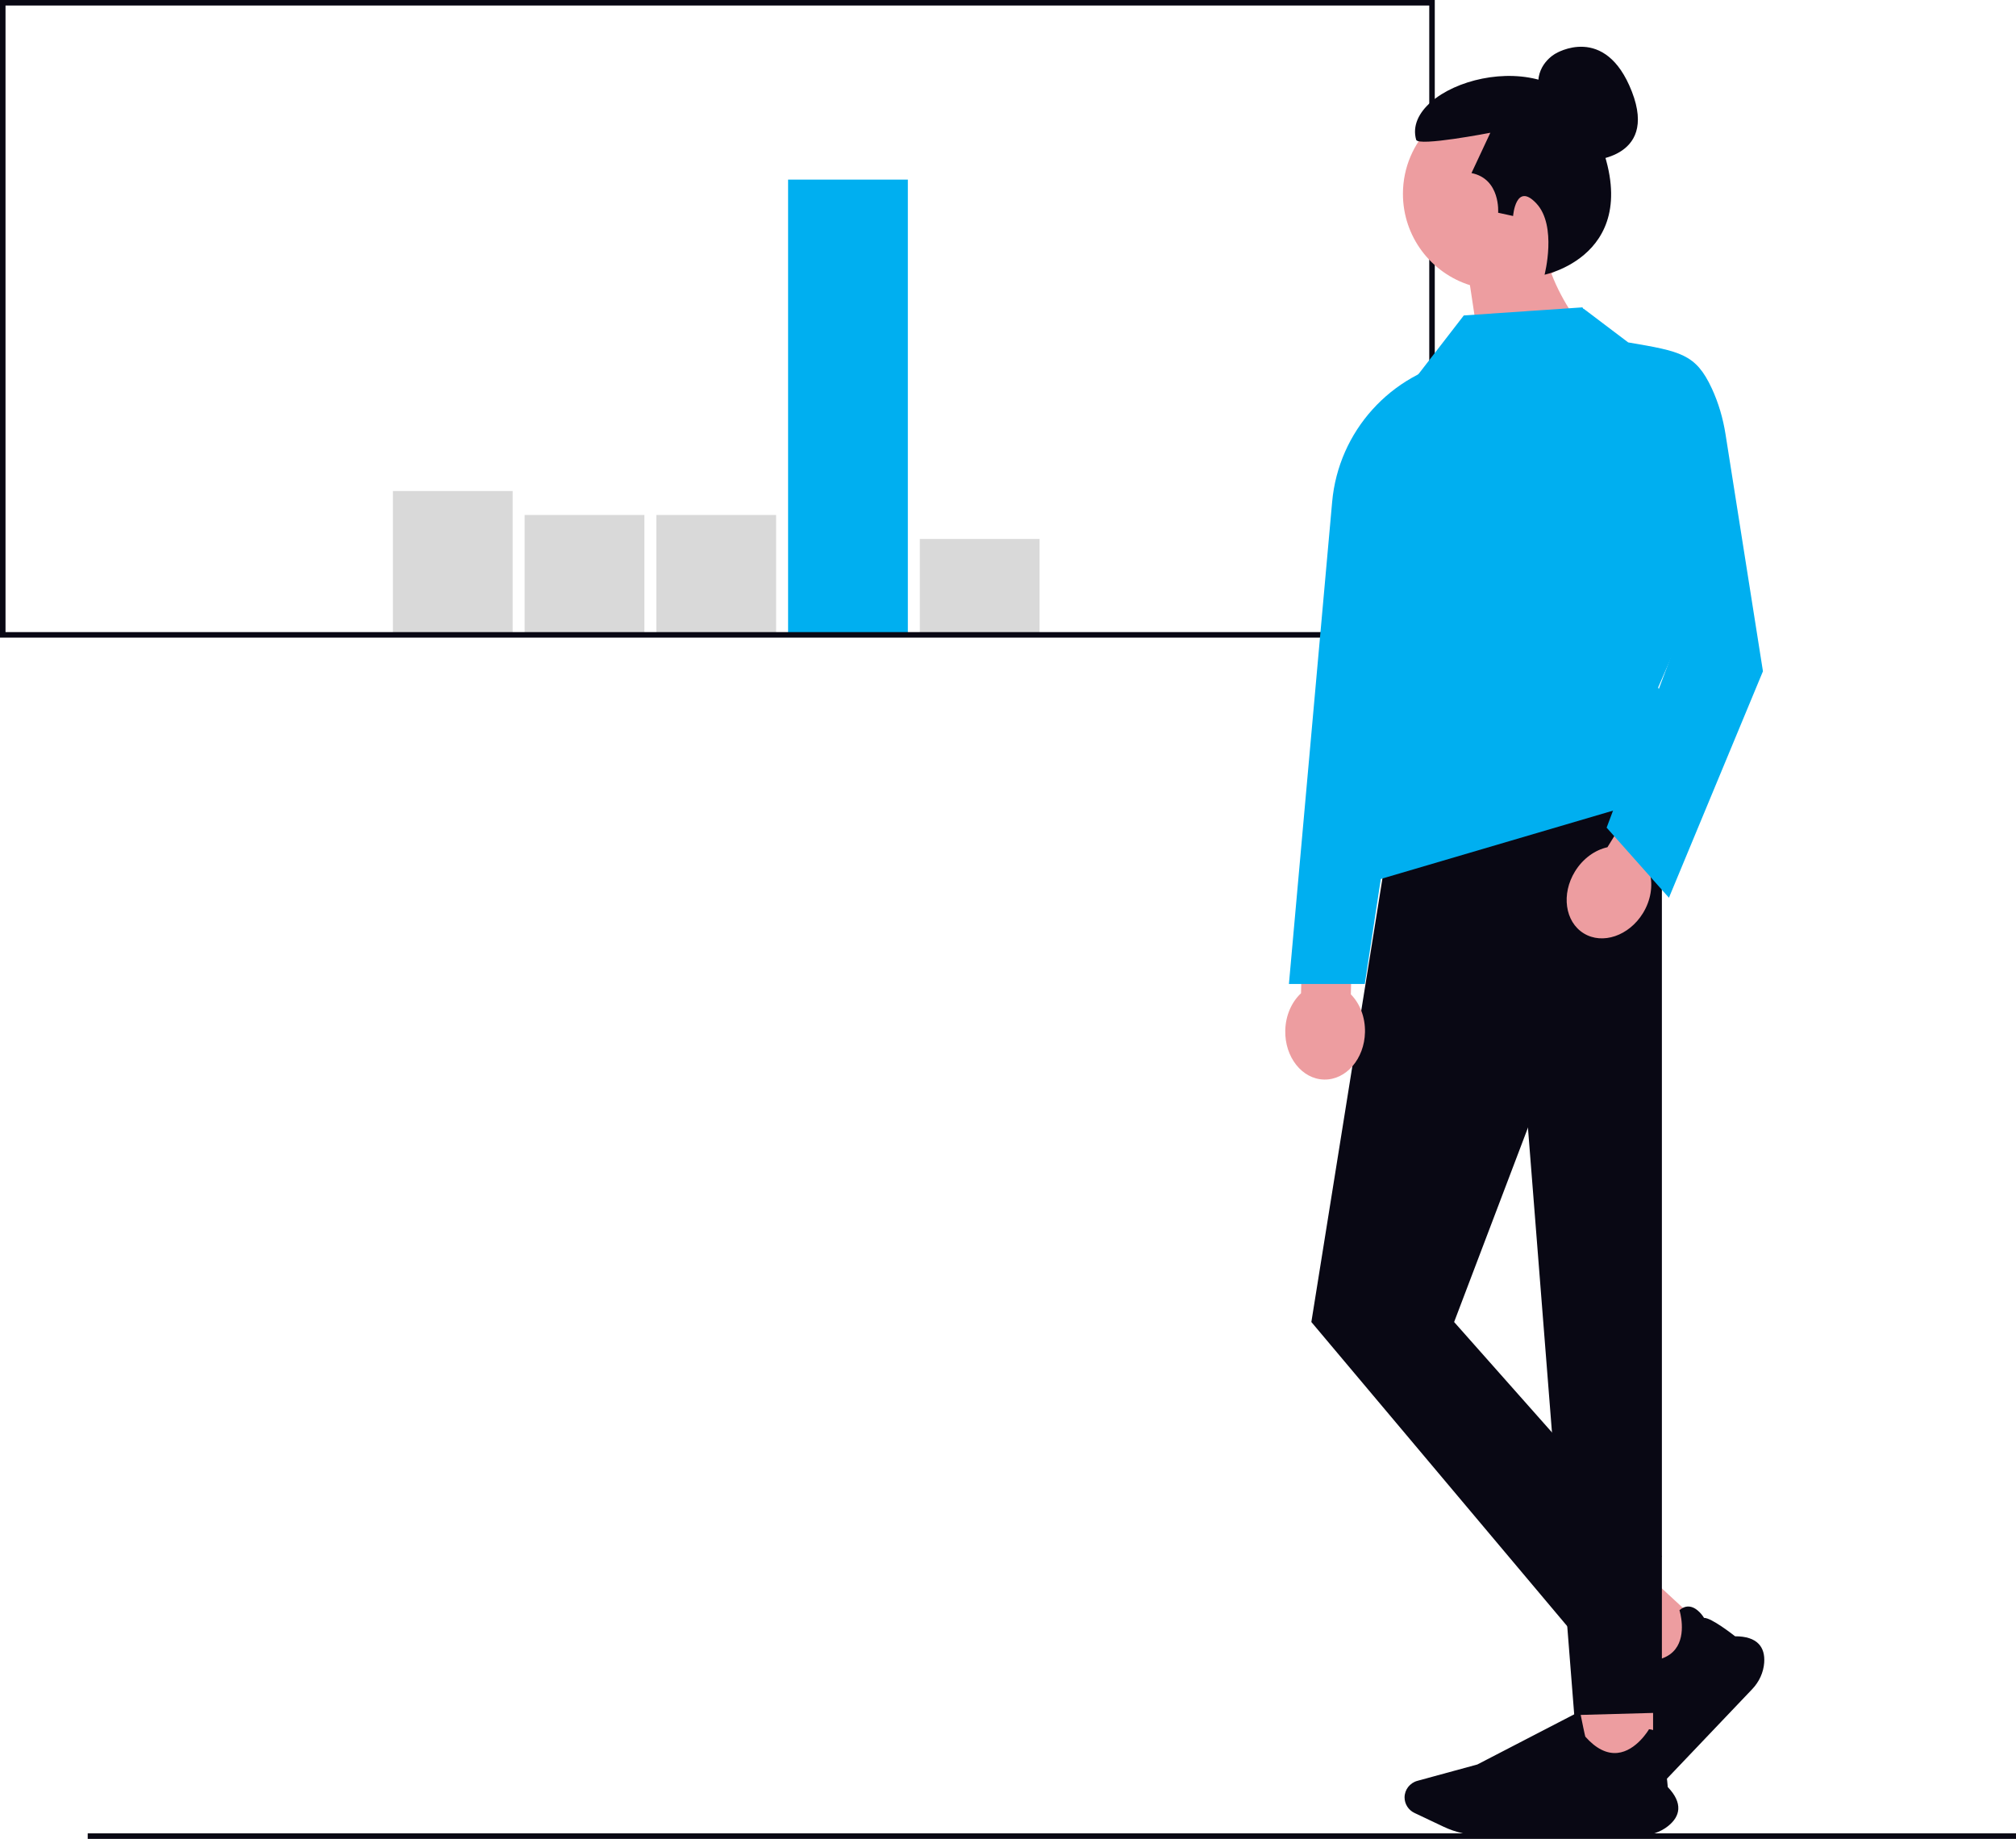
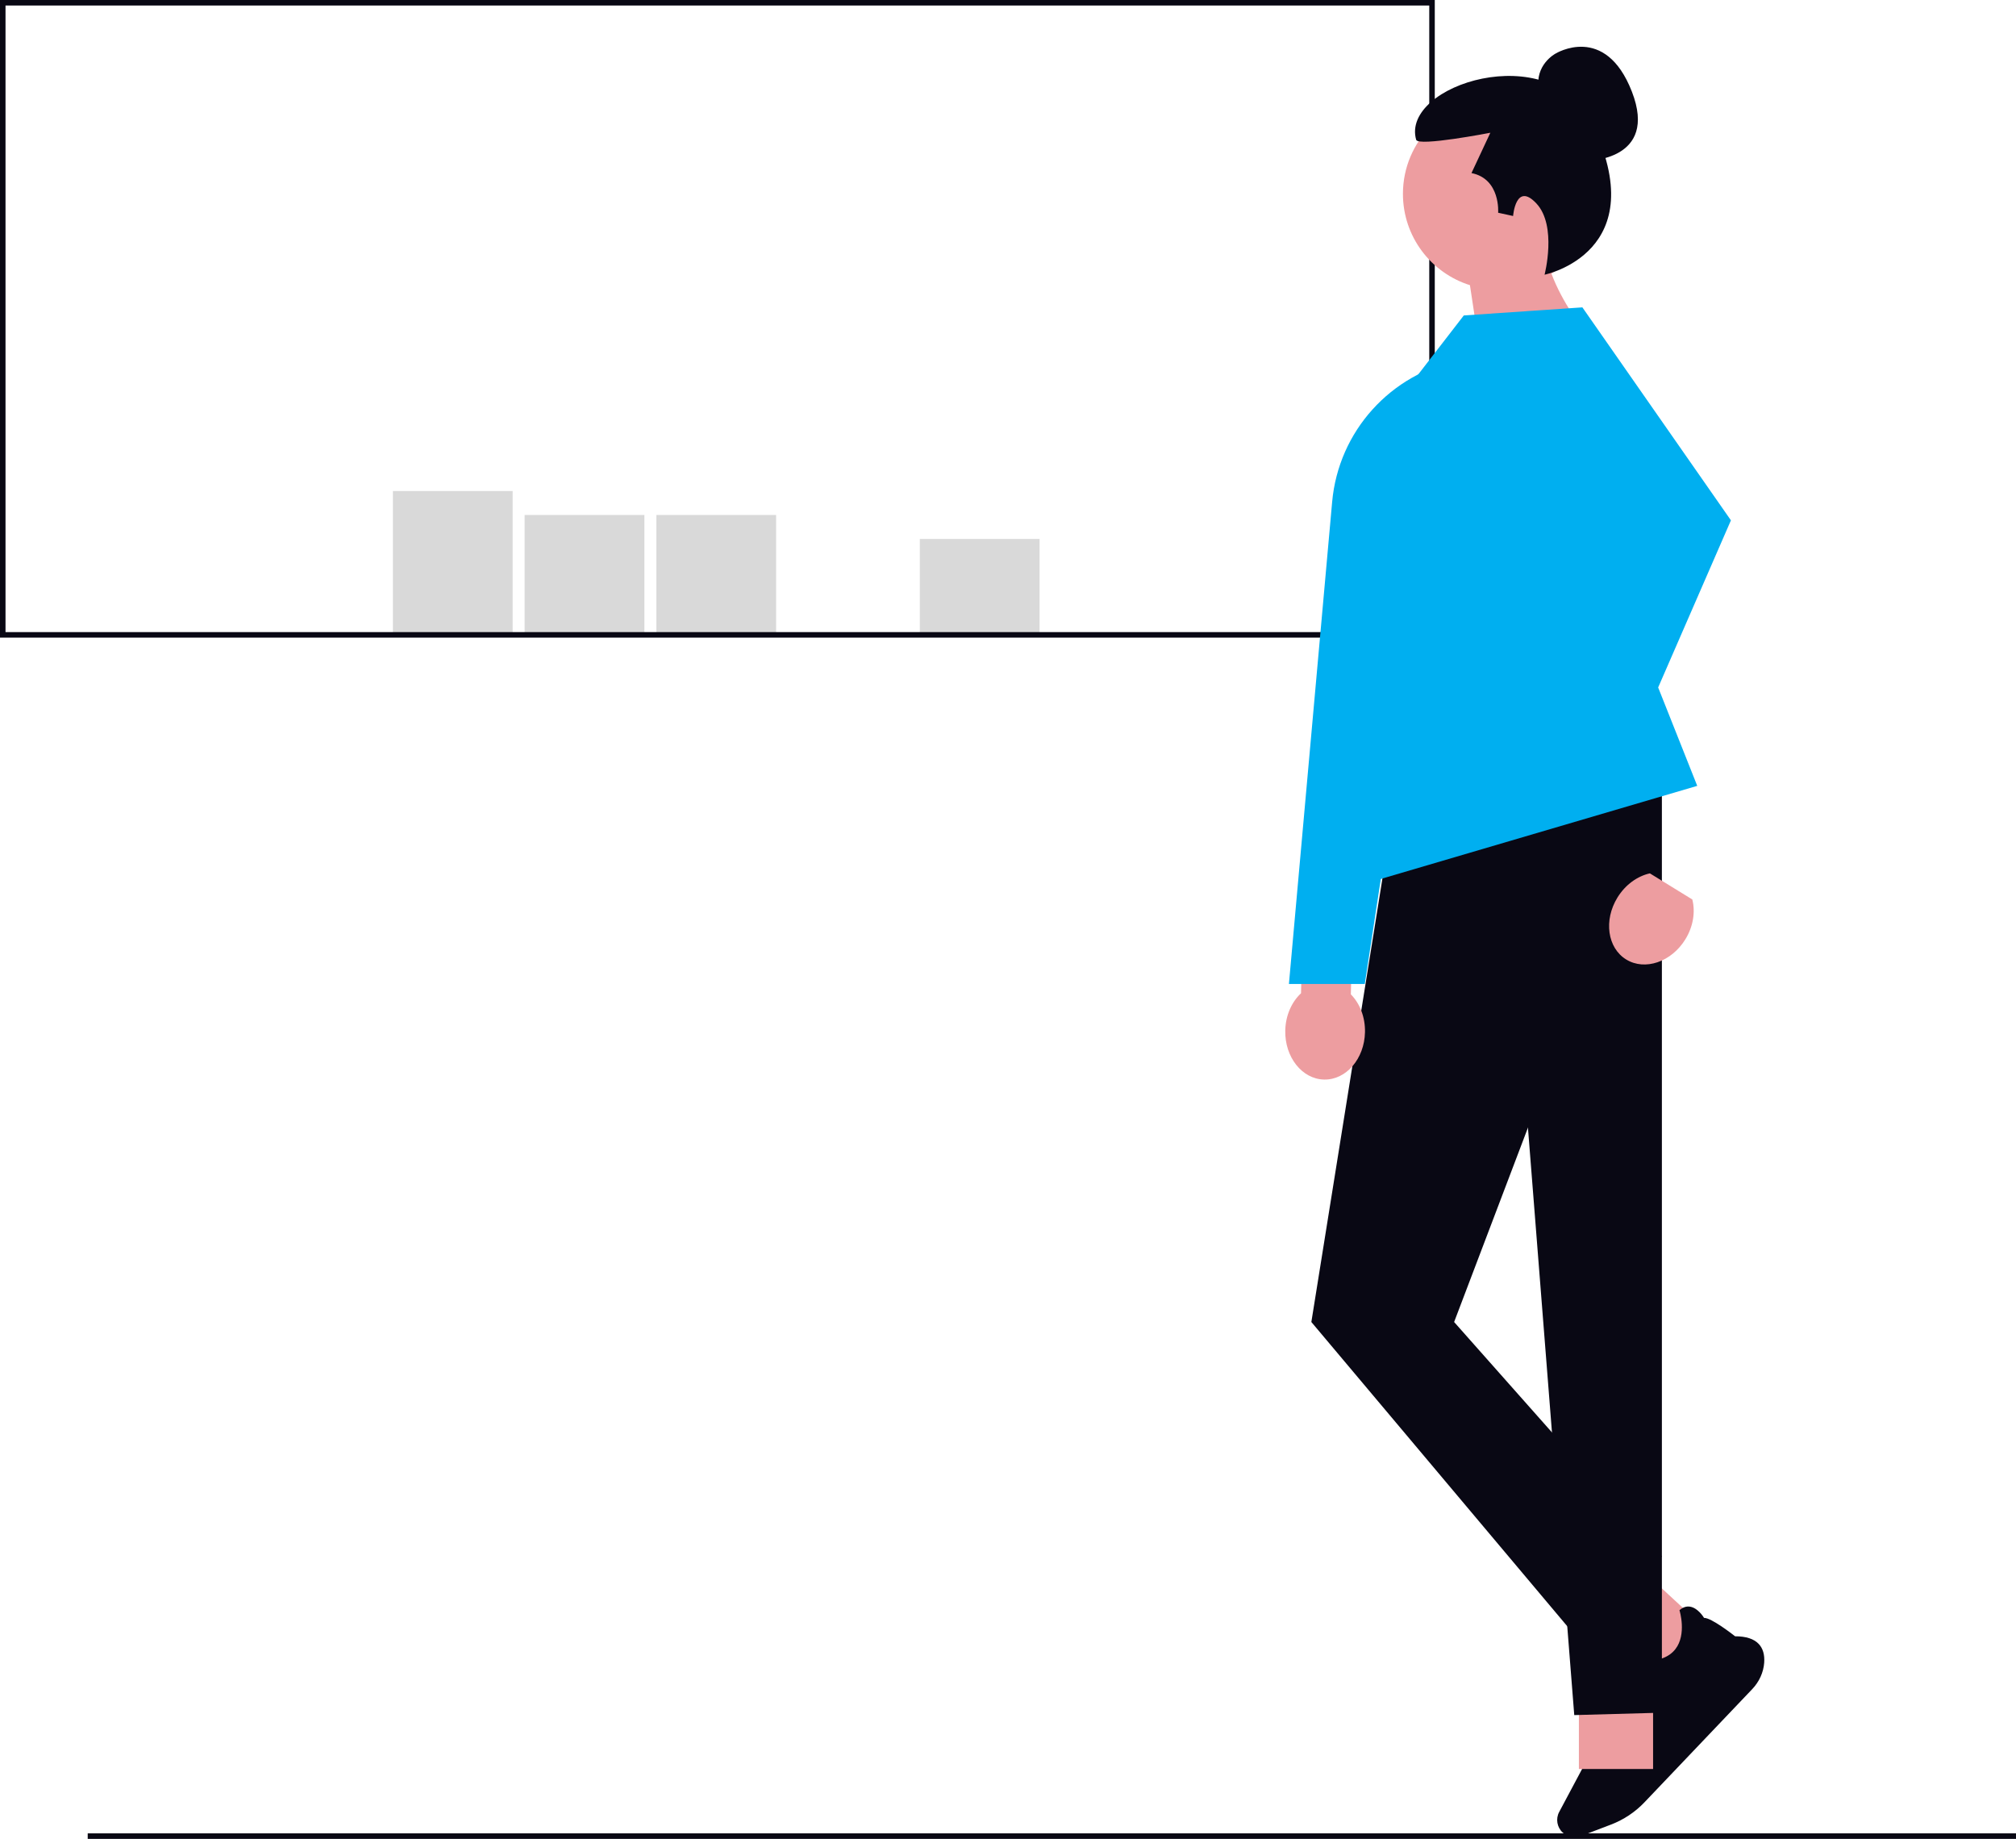
<svg xmlns="http://www.w3.org/2000/svg" width="548.691" height="500.372" viewBox="0 0 548.691 500.372">
  <line x1="548.691" y1="499.622" x2="23.873" y2="499.622" fill="#fff" stroke="#090814" stroke-miterlimit="10" stroke-width="1.5" />
  <rect x="106.938" y="133.612" width="32.593" height="39.111" fill="#d9d9d9" stroke-width="0" />
  <rect x="142.79" y="140.13" width="32.593" height="32.593" fill="#d9d9d9" stroke-width="0" />
  <rect x="178.642" y="140.13" width="32.593" height="32.593" fill="#d9d9d9" stroke-width="0" />
  <rect x="250.345" y="146.649" width="32.593" height="26.074" fill="#d9d9d9" stroke-width="0" />
-   <rect x="214.494" y="48.871" width="32.593" height="123.852" fill="#00aff0" stroke-width="0" />
  <rect x=".75" y=".75" width="389" height="172" fill="none" stroke="#090814" stroke-miterlimit="10" stroke-width="1.5" />
  <polygon points="465.867 444.76 452.05 459.268 437.325 445.655 451.142 431.147 465.867 444.76" fill="#ed9da0" stroke-width="0" />
  <path d="m476.904,459.619l-29.37,30.839c-2.51,2.636-5.646,4.718-9.067,6.022l-8.188,3.121c-1.693.645-3.642.272-4.966-.952-1.552-1.435-1.945-3.734-.956-5.591l7.876-14.774,8.405-29.962.091.056c2.286,1.408,5.754,3.521,6.001,3.61,4.352.154,7.468-.94,9.261-3.253,3.128-4.033,1.144-10.471,1.123-10.536l-.016-.049.04-.034c.912-.779,1.872-1.09,2.855-.926,2.086.349,3.578,2.691,3.796,3.052,1.957-.082,7.967,4.624,8.45,5.006,2.95-.008,5.113.692,6.428,2.08,1.15,1.213,1.65,2.936,1.488,5.119-.195,2.627-1.351,5.174-3.253,7.172Z" fill="#090814" stroke-width="0" />
  <rect x="429.723" y="461.464" width="20.193" height="19.895" fill="#ed9da0" stroke-width="0" />
-   <path d="m446.469,499.455h-42.923c-3.669,0-7.355-.828-10.662-2.394l-7.913-3.748c-1.636-.775-2.693-2.431-2.693-4.22,0-2.097,1.433-3.953,3.485-4.512l16.325-4.451,27.928-14.463.021.104c.522,2.606,1.332,6.543,1.434,6.782,2.864,3.232,5.806,4.722,8.745,4.429,5.126-.512,8.533-6.343,8.567-6.402l.026-.045.052.005c1.2.122,2.088.599,2.639,1.418,1.169,1.737.456,4.412.339,4.816,1.4,1.35,2.029,8.888,2.077,9.497,2.025,2.114,2.987,4.147,2.859,6.042-.111,1.656-1.044,3.195-2.771,4.572-2.078,1.657-4.754,2.57-7.535,2.57Z" fill="#090814" stroke-width="0" />
  <polygon points="452.313 210.904 380.76 210.939 356.909 359.73 428.462 444.773 452.313 423.512 395.766 359.73 452.313 210.904" fill="#090814" stroke-width="0" />
  <polygon points="410.021 232.837 452.313 210.904 452.313 466.034 428.462 466.689 410.021 232.837" fill="#090814" stroke-width="0" />
  <path d="m367.659,270.571l.504-23.225-13.56-.294-.504,23.225c-2.53,2.349-4.2,5.998-4.29,10.135-.157,7.24,4.573,13.214,10.564,13.344,5.991.13,10.976-5.633,11.133-12.873.09-4.138-1.421-7.856-3.846-10.312Z" fill="#ed9da0" stroke-width="0" />
  <path d="m431.961,43.753s19.465-.042,12.194-18.798c-7.272-18.756-20.812-10.358-20.812-10.358,0,0-5.705,3.014-4.529,9.737" fill="#090814" stroke-width="0" />
  <path d="m433.91,52.749c0-14.38-11.657-26.038-26.038-26.038s-26.038,11.657-26.038,26.038c0,11.662,7.668,21.533,18.237,24.847l5.034,33.266,25.66-21.384s-5.544-7.061-8.516-15.022c7.026-4.663,11.661-12.642,11.661-21.707Z" fill="#ed9da0" stroke-width="0" />
  <path d="m420.382,74.745s3.458-13.257-2.196-19.352c-5.641-6.082-6.37,3.381-6.37,3.381l-4.07-.885s.708-9.202-7.256-10.795l5.132-10.972s-19.648,3.815-20.19,1.912c-4.261-14.974,36.39-27.765,47.62-4.92,17.466,35.53-12.671,41.632-12.671,41.632Z" fill="#090814" stroke-width="0" />
  <path d="m397.383,97.941h-0c-18.903,3.694-33.092,19.433-34.813,38.617l-11.766,131.195h20.648l25.931-169.812Z" fill="#00aff0" stroke-width="0" />
  <polyline points="377.86 202.469 374.644 239.512 461.934 213.838 451.298 187.064 471.103 141.586 430.674 83.637 398.398 85.838 385.928 101.975" fill="#00aff0" stroke-width="0" />
-   <path d="m449.044,237.648l12.175-19.784-11.551-7.109-12.175,19.784c-3.37.748-6.656,3.052-8.825,6.577-3.795,6.167-2.734,13.713,2.37,16.853,5.104,3.141,12.318.687,16.113-5.48,2.169-3.525,2.745-7.496,1.894-10.842Z" fill="#ed9da0" stroke-width="0" />
-   <path d="m424.072,84.371l7.038-.292,12.033,9.094c14.259,2.432,18.394,3.113,22.763,12.532,1.836,3.958,3.053,8.174,3.733,12.483l10.18,64.475-25.588,61.616-16.956-19.072,18.126-48.173-3.011-11.523" fill="#00aff0" stroke-width="0" />
+   <path d="m449.044,237.648c-3.37.748-6.656,3.052-8.825,6.577-3.795,6.167-2.734,13.713,2.37,16.853,5.104,3.141,12.318.687,16.113-5.48,2.169-3.525,2.745-7.496,1.894-10.842Z" fill="#ed9da0" stroke-width="0" />
</svg>